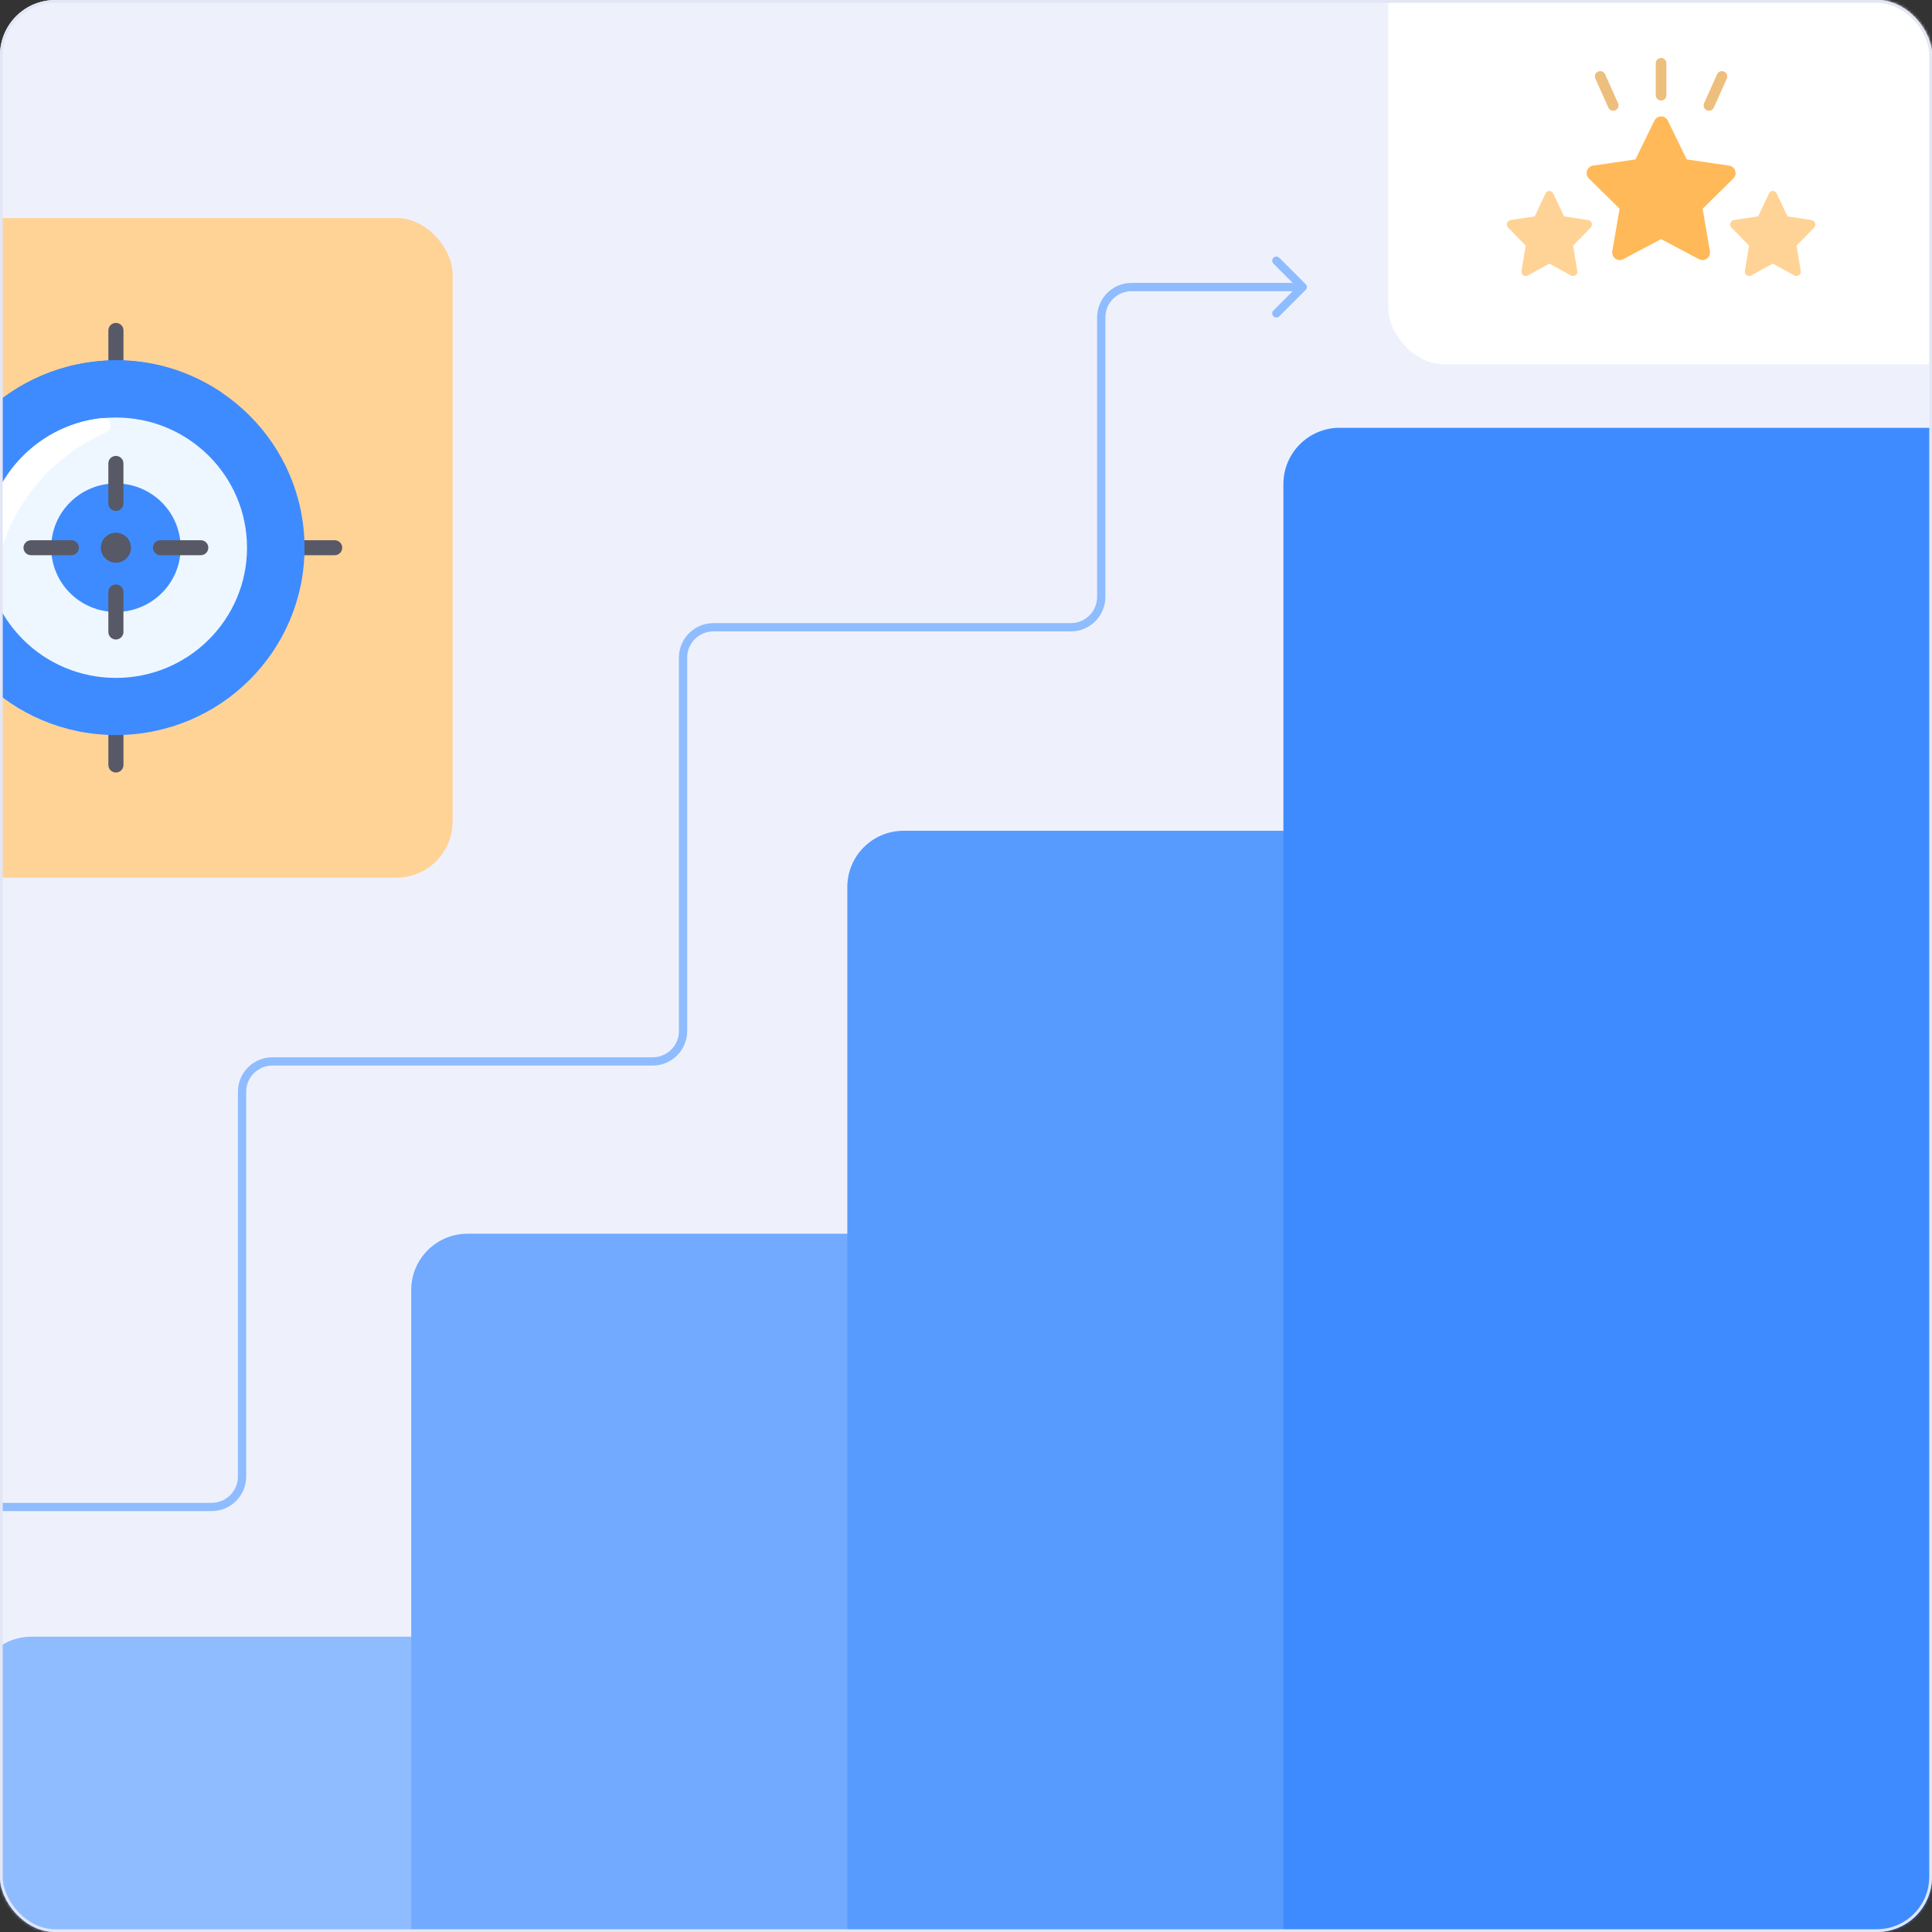
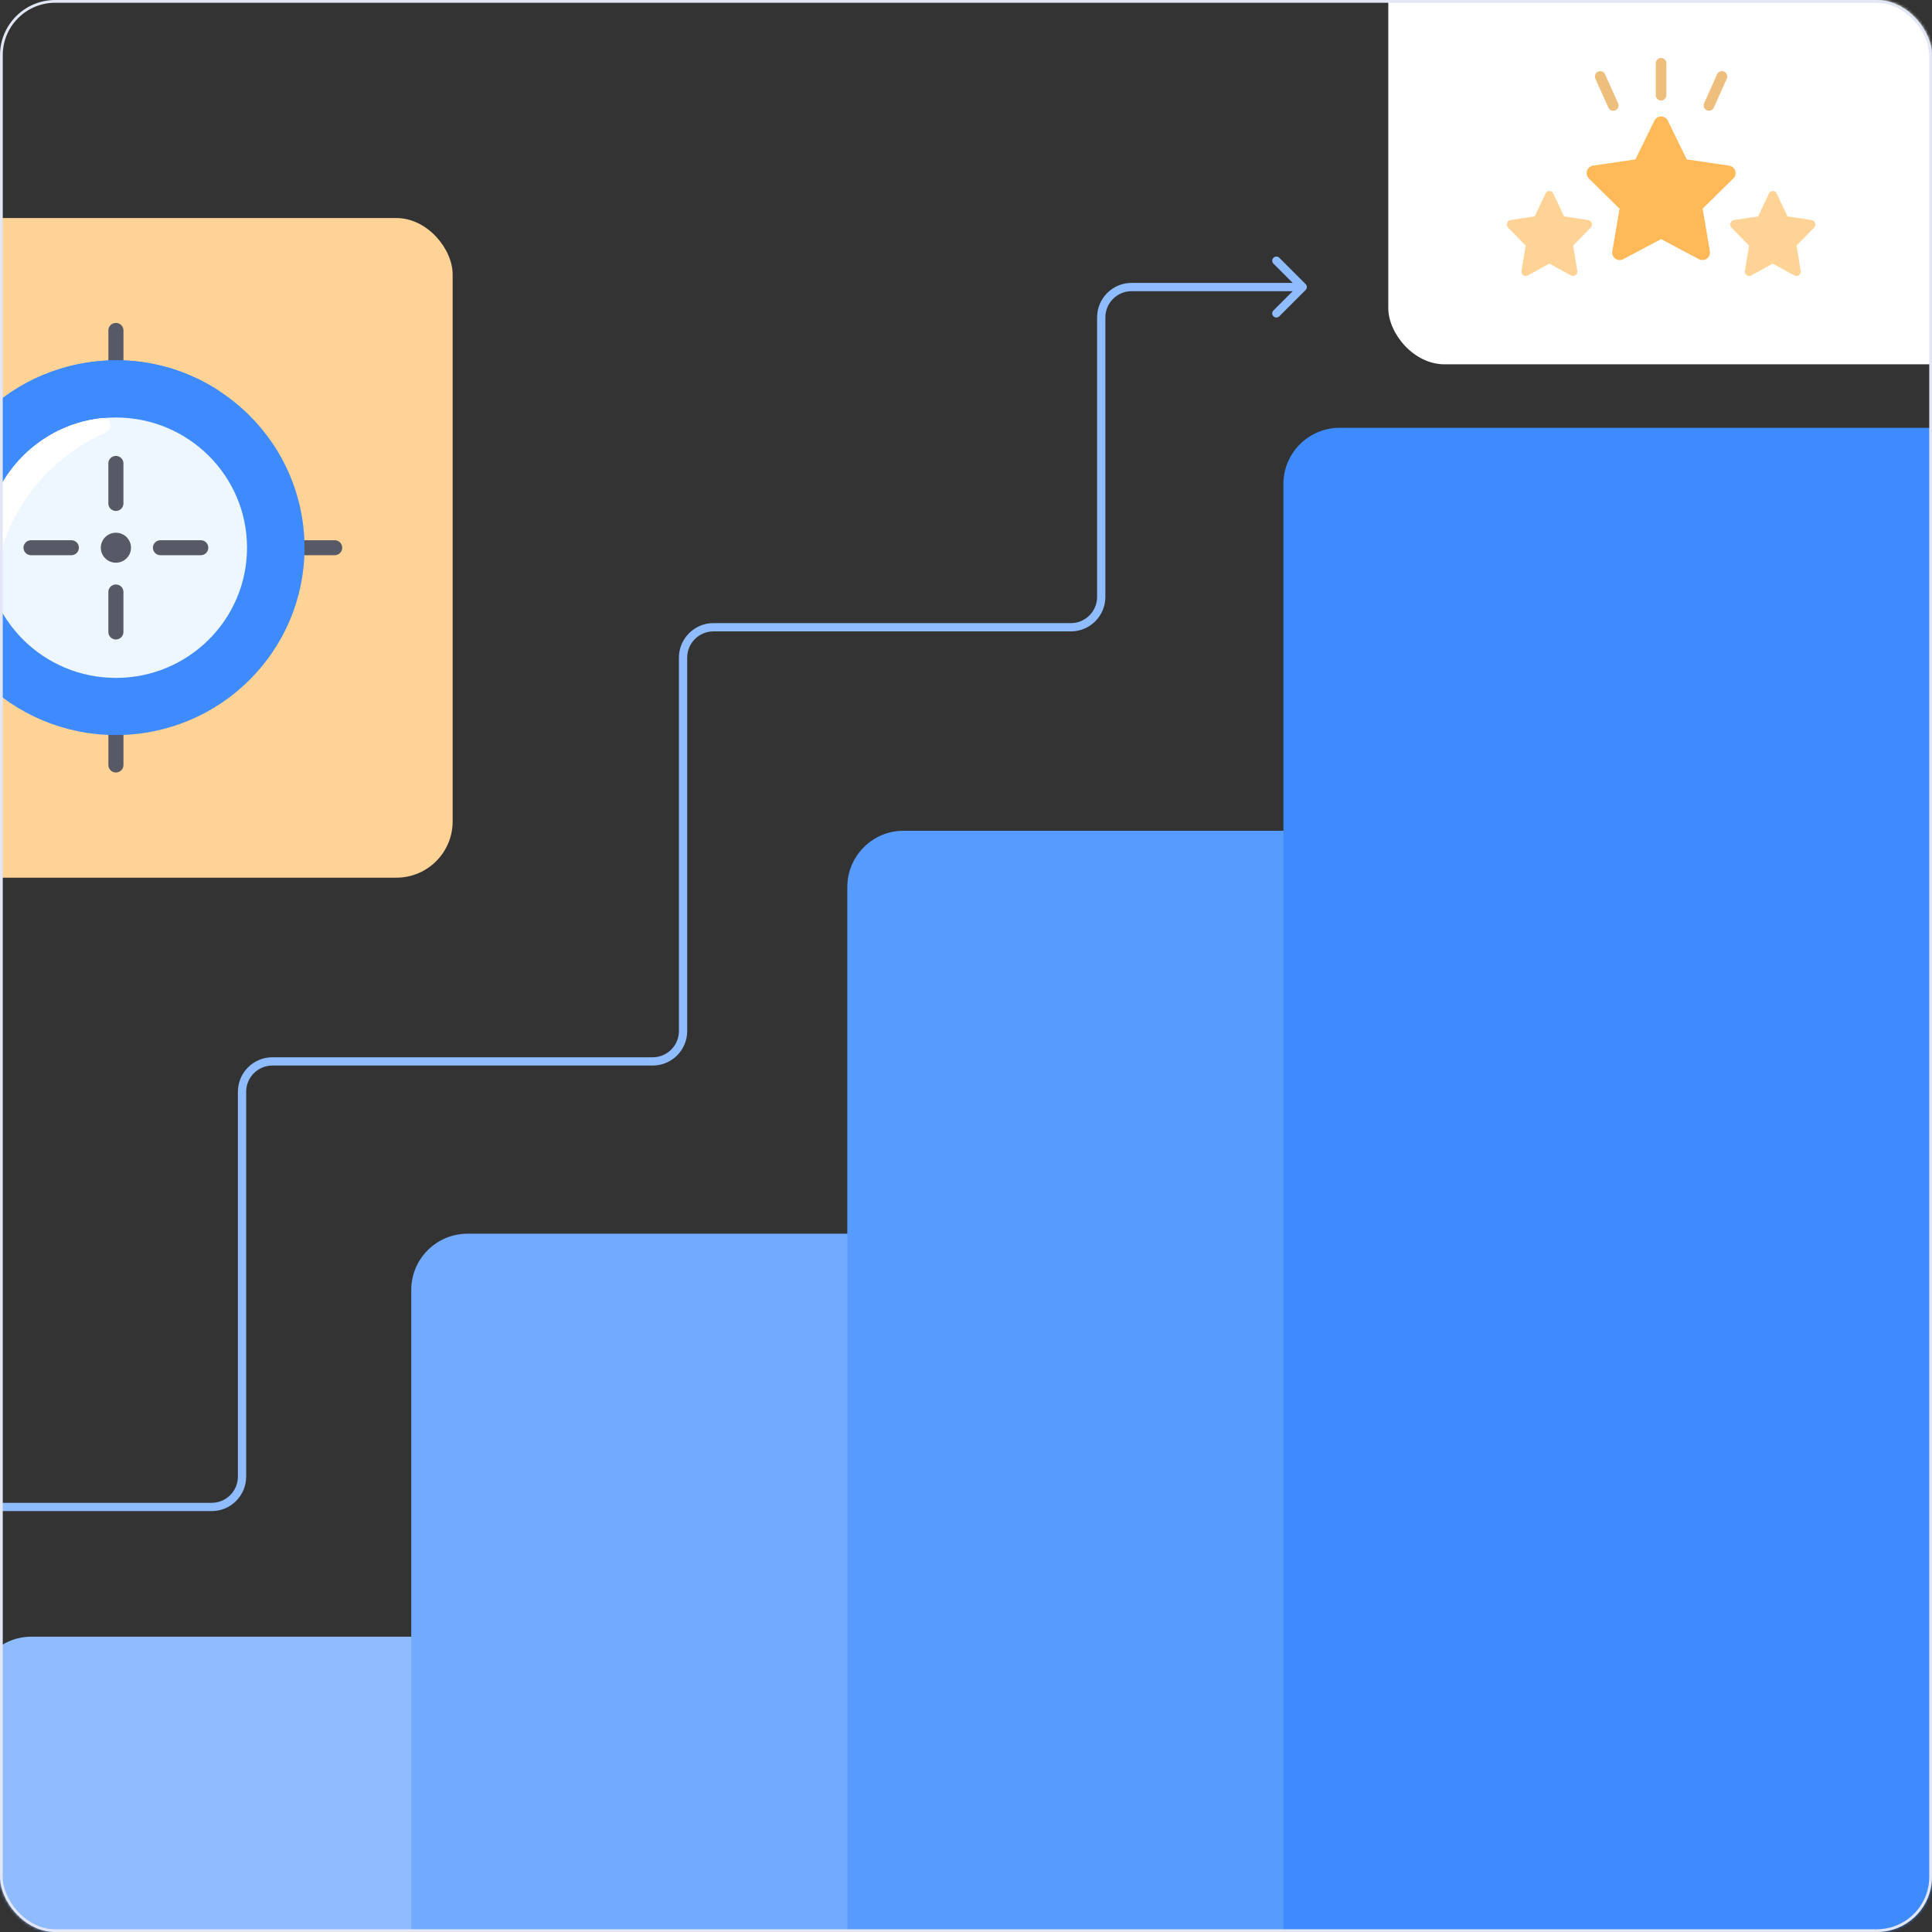
<svg xmlns="http://www.w3.org/2000/svg" width="700" height="700" viewBox="0 0 700 700" fill="none">
  <rect x="0" y="0" width="700" height="700" fill="#333333" stroke="none" />
-   <rect width="700" height="700" rx="20" fill="#EEF1FC" />
  <mask id="mask0_1322_1675" style="mask-type:alpha" maskUnits="userSpaceOnUse" x="0" y="0" width="700" height="700">
    <rect width="700" height="700" rx="20" fill="#EEF1FC" />
  </mask>
  <g mask="url(#mask0_1322_1675)">
    <rect x="-199" y="79" width="363" height="239" rx="20.387" fill="#FFD396" />
    <rect x="503" y="-44" width="263" height="176" rx="20.387" fill="white" />
    <rect x="-9" y="593" width="283" height="444" rx="20.387" fill="#8EBCFF" />
    <rect x="149" y="447" width="283" height="444" rx="20.387" fill="#71AAFF" />
    <rect x="307" y="301" width="283" height="444" rx="20.387" fill="#579BFF" />
    <rect x="465" y="155" width="283" height="570" rx="20.387" fill="#3E8BFF" />
    <path d="M473.061 105.061C473.646 104.475 473.646 103.525 473.061 102.939L463.515 93.393C462.929 92.808 461.979 92.808 461.393 93.393C460.808 93.979 460.808 94.929 461.393 95.515L469.879 104L461.393 112.485C460.808 113.071 460.808 114.021 461.393 114.607C461.979 115.192 462.929 115.192 463.515 114.607L473.061 105.061ZM-47 547.5H76.695V544.5H-47V547.5ZM89.195 535V395.569H86.195V535H89.195ZM98.695 386.069H236.485V383.069H98.695V386.069ZM248.985 373.569V238.265H245.985V373.569H248.985ZM258.485 228.765H388V225.765H258.485V228.765ZM400.5 216.265V115H397.5V216.265H400.5ZM410 105.5H472V102.5H410V105.5ZM400.5 115C400.5 109.753 404.753 105.5 410 105.5V102.5C403.096 102.5 397.5 108.096 397.5 115H400.5ZM388 228.765C394.904 228.765 400.5 223.168 400.5 216.265H397.5C397.5 221.512 393.247 225.765 388 225.765V228.765ZM248.985 238.265C248.985 233.018 253.238 228.765 258.485 228.765V225.765C251.581 225.765 245.985 231.361 245.985 238.265H248.985ZM236.485 386.069C243.388 386.069 248.985 380.473 248.985 373.569H245.985C245.985 378.816 241.731 383.069 236.485 383.069V386.069ZM89.195 395.569C89.195 390.323 93.448 386.069 98.695 386.069V383.069C91.791 383.069 86.195 388.666 86.195 395.569H89.195ZM76.695 547.5C83.598 547.5 89.195 541.904 89.195 535H86.195C86.195 540.247 81.942 544.5 76.695 544.5V547.5Z" fill="#8EBCFF" />
    <path d="M121.267 201.161H103.5C102.775 201.161 102.08 200.875 101.567 200.366C101.055 199.857 100.767 199.166 100.767 198.446C100.767 197.726 101.055 197.035 101.567 196.526C102.08 196.017 102.775 195.731 103.5 195.731H121.267C121.992 195.731 122.687 196.017 123.199 196.526C123.712 197.035 124 197.726 124 198.446C124 199.166 123.712 199.857 123.199 200.366C122.687 200.875 121.992 201.161 121.267 201.161ZM-19.5 201.161H-37.267C-37.992 201.161 -38.687 200.875 -39.199 200.366C-39.712 199.857 -40 199.166 -40 198.446C-40 197.726 -39.712 197.035 -39.199 196.526C-38.687 196.017 -37.992 195.731 -37.267 195.731H-19.5C-18.775 195.731 -18.08 196.017 -17.567 196.526C-17.055 197.035 -16.767 197.726 -16.767 198.446C-16.767 199.166 -17.055 199.857 -17.567 200.366C-18.08 200.875 -18.775 201.161 -19.5 201.161ZM42 140.076C41.275 140.076 40.58 139.79 40.067 139.281C39.555 138.772 39.267 138.082 39.267 137.361V119.715C39.267 118.995 39.555 118.304 40.067 117.795C40.58 117.286 41.275 117 42 117C42.725 117 43.42 117.286 43.933 117.795C44.445 118.304 44.733 118.995 44.733 119.715V137.361C44.733 138.082 44.445 138.772 43.933 139.281C43.42 139.79 42.725 140.076 42 140.076ZM42 279.892C41.275 279.892 40.58 279.606 40.067 279.097C39.555 278.588 39.267 277.897 39.267 277.177V259.53C39.267 258.81 39.555 258.12 40.067 257.611C40.58 257.102 41.275 256.816 42 256.816C42.725 256.816 43.42 257.102 43.933 257.611C44.445 258.12 44.733 258.81 44.733 259.53V277.177C44.733 277.897 44.445 278.588 43.933 279.097C43.42 279.606 42.725 279.892 42 279.892Z" fill="#585966" />
    <path d="M41.997 266.318C79.737 266.318 110.331 235.93 110.331 198.446C110.331 160.962 79.737 130.574 41.997 130.574C4.258 130.574 -26.336 160.962 -26.336 198.446C-26.336 235.93 4.258 266.318 41.997 266.318Z" fill="#3E8BFF" />
-     <path d="M79.352 141.602C84.266 144.794 81.42 152.371 75.609 151.538C27.399 144.624 -14.447 190.054 0.569 238.723C2.272 244.241 -4.786 248.251 -8.686 243.971C-19.984 231.57 -26.732 215.003 -26.318 196.869C-25.11 143.964 34.628 112.549 79.352 141.602Z" fill="#3E8BFF" />
+     <path d="M79.352 141.602C27.399 144.624 -14.447 190.054 0.569 238.723C2.272 244.241 -4.786 248.251 -8.686 243.971C-19.984 231.57 -26.732 215.003 -26.318 196.869C-25.11 143.964 34.628 112.549 79.352 141.602Z" fill="#3E8BFF" />
    <path d="M42.007 245.617C68.236 245.617 89.499 224.498 89.499 198.446C89.499 172.394 68.236 151.275 42.007 151.275C15.778 151.275 -5.484 172.394 -5.484 198.446C-5.484 224.498 15.778 245.617 42.007 245.617Z" fill="#EEF7FF" />
-     <path d="M42 221.733C54.948 221.733 65.445 211.307 65.445 198.446C65.445 185.585 54.948 175.159 42 175.159C29.051 175.159 18.555 185.585 18.555 198.446C18.555 211.307 29.051 221.733 42 221.733Z" fill="#3E8BFF" />
    <path d="M41.994 203.876C45.013 203.876 47.461 201.445 47.461 198.446C47.461 195.447 45.013 193.016 41.994 193.016C38.975 193.016 36.527 195.447 36.527 198.446C36.527 201.445 38.975 203.876 41.994 203.876Z" fill="#585966" />
    <path d="M41.991 231.703C41.266 231.703 40.571 231.417 40.058 230.908C39.546 230.399 39.258 229.708 39.258 228.988V214.481C39.258 213.761 39.546 213.07 40.058 212.561C40.571 212.052 41.266 211.766 41.991 211.766C42.716 211.766 43.411 212.052 43.924 212.561C44.437 213.07 44.724 213.761 44.724 214.481V228.988C44.724 229.708 44.437 230.399 43.924 230.908C43.411 231.417 42.716 231.703 41.991 231.703ZM41.991 185.126C41.266 185.126 40.571 184.84 40.058 184.331C39.546 183.822 39.258 183.131 39.258 182.411V167.904C39.258 167.184 39.546 166.493 40.058 165.984C40.571 165.475 41.266 165.189 41.991 165.189C42.716 165.189 43.411 165.475 43.924 165.984C44.437 166.493 44.724 167.184 44.724 167.904V182.411C44.724 183.131 44.437 183.822 43.924 184.331C43.411 184.84 42.716 185.126 41.991 185.126ZM25.847 201.161H11.241C10.516 201.161 9.821 200.875 9.308 200.366C8.796 199.856 8.508 199.166 8.508 198.446C8.508 197.726 8.796 197.035 9.308 196.526C9.821 196.017 10.516 195.731 11.241 195.731H25.847C26.572 195.731 27.268 196.017 27.78 196.526C28.293 197.035 28.581 197.726 28.581 198.446C28.581 199.166 28.293 199.856 27.78 200.366C27.268 200.875 26.572 201.161 25.847 201.161ZM72.741 201.161H58.135C57.41 201.161 56.715 200.875 56.202 200.366C55.69 199.856 55.402 199.166 55.402 198.446C55.402 197.726 55.69 197.035 56.202 196.526C56.715 196.017 57.41 195.731 58.135 195.731H72.741C73.466 195.731 74.161 196.017 74.674 196.526C75.186 197.035 75.475 197.726 75.475 198.446C75.475 199.166 75.186 199.856 74.674 200.366C74.161 200.875 73.466 201.161 72.741 201.161Z" fill="#585966" />
    <path d="M38.411 156.66C19.593 164.888 5.222 181.301 -0.134 201.36C-0.931 204.343 -5.34 203.868 -5.503 200.786C-6.808 176.078 12.142 154.004 37.021 151.477C40.12 151.162 41.262 155.413 38.411 156.66Z" fill="white" />
    <path d="M604.284 43.726L611.149 57.758L626.501 60.009C627.005 60.086 627.477 60.302 627.864 60.633C628.252 60.963 628.54 61.395 628.696 61.88C628.853 62.365 628.871 62.884 628.749 63.378C628.627 63.873 628.37 64.324 628.006 64.681L616.898 75.604L619.519 91.022C619.608 91.523 619.556 92.039 619.367 92.511C619.178 92.984 618.86 93.394 618.45 93.695C618.04 93.996 617.553 94.176 617.046 94.215C616.538 94.253 616.03 94.148 615.579 93.913L601.848 86.632L588.116 93.915C587.665 94.15 587.157 94.255 586.65 94.216C586.143 94.178 585.656 93.998 585.246 93.697C584.836 93.396 584.518 92.986 584.329 92.513C584.14 92.041 584.088 91.525 584.177 91.024L586.798 75.606L575.69 64.683C575.326 64.326 575.069 63.875 574.947 63.38C574.825 62.886 574.843 62.367 574.999 61.882C575.156 61.397 575.444 60.965 575.831 60.635C576.219 60.304 576.691 60.088 577.195 60.011L592.547 57.76L599.412 43.728C599.631 43.267 599.976 42.878 600.407 42.606C600.838 42.334 601.337 42.189 601.847 42.189C602.357 42.188 602.857 42.333 603.288 42.605C603.719 42.877 604.065 43.266 604.284 43.726Z" fill="#FFB958" />
    <path d="M562.766 70.085L566.69 78.401L575.463 79.734C575.755 79.79 576.027 79.925 576.249 80.123C576.471 80.322 576.634 80.577 576.723 80.861C576.811 81.146 576.82 81.449 576.75 81.738C576.679 82.027 576.532 82.292 576.322 82.504L569.974 88.975L571.474 98.116C571.533 98.406 571.51 98.707 571.406 98.984C571.302 99.261 571.122 99.502 570.886 99.681C570.651 99.86 570.369 99.969 570.074 99.994C569.779 100.02 569.484 99.961 569.221 99.826L561.375 95.51L553.529 99.824C553.266 99.959 552.97 100.018 552.675 99.992C552.381 99.967 552.099 99.858 551.864 99.68C551.628 99.501 551.448 99.259 551.344 98.982C551.24 98.705 551.216 98.404 551.276 98.114L552.776 88.973L546.427 82.504C546.218 82.292 546.07 82.027 546 81.738C545.929 81.449 545.939 81.146 546.027 80.861C546.115 80.577 546.279 80.322 546.501 80.123C546.723 79.925 546.994 79.79 547.287 79.734L556.06 78.401L559.983 70.085C560.103 69.815 560.298 69.587 560.545 69.426C560.792 69.266 561.08 69.18 561.375 69.18C561.669 69.18 561.958 69.266 562.205 69.426C562.452 69.587 562.647 69.815 562.766 70.085ZM643.71 70.085L647.634 78.401L656.406 79.734C656.699 79.79 656.97 79.925 657.192 80.123C657.414 80.322 657.578 80.577 657.666 80.861C657.755 81.146 657.764 81.449 657.693 81.738C657.623 82.027 657.475 82.292 657.266 82.504L650.918 88.975L652.417 98.116C652.477 98.406 652.454 98.707 652.35 98.984C652.246 99.261 652.065 99.502 651.83 99.681C651.594 99.86 651.313 99.969 651.018 99.994C650.723 100.02 650.427 99.961 650.164 99.826L642.318 95.51L634.473 99.824C634.21 99.959 633.914 100.018 633.619 99.992C633.324 99.967 633.043 99.858 632.807 99.68C632.571 99.501 632.391 99.259 632.287 98.982C632.183 98.705 632.16 98.404 632.22 98.114L633.719 88.973L627.371 82.502C627.162 82.29 627.014 82.025 626.943 81.736C626.873 81.447 626.882 81.144 626.971 80.859C627.059 80.575 627.223 80.32 627.445 80.121C627.666 79.923 627.938 79.788 628.23 79.732L637.003 78.399L640.927 70.083C641.047 69.814 641.242 69.585 641.489 69.424C641.736 69.264 642.024 69.179 642.319 69.179C642.614 69.179 642.902 69.265 643.149 69.426C643.396 69.586 643.59 69.815 643.71 70.085Z" fill="#FFD396" />
    <path d="M601.842 36.418C601.331 36.418 600.841 36.215 600.48 35.853C600.118 35.492 599.915 35.002 599.915 34.491V22.927C599.915 22.416 600.118 21.926 600.48 21.564C600.841 21.203 601.331 21 601.842 21C602.353 21 602.844 21.203 603.205 21.564C603.566 21.926 603.77 22.416 603.77 22.927V34.491C603.77 35.002 603.566 35.492 603.205 35.853C602.844 36.215 602.353 36.418 601.842 36.418ZM584.497 40.128C584.125 40.128 583.761 40.02 583.449 39.818C583.137 39.616 582.89 39.328 582.738 38.989L578.008 28.437C577.818 27.974 577.815 27.455 578 26.99C578.186 26.525 578.545 26.15 579.002 25.945C579.459 25.741 579.977 25.721 580.448 25.892C580.919 26.063 581.304 26.41 581.524 26.861L586.253 37.412C586.384 37.706 586.44 38.027 586.416 38.347C586.391 38.668 586.287 38.977 586.113 39.247C585.938 39.517 585.699 39.739 585.417 39.893C585.135 40.046 584.819 40.127 584.497 40.128ZM619.187 40.128C618.866 40.127 618.55 40.046 618.268 39.893C617.986 39.739 617.746 39.517 617.572 39.247C617.397 38.977 617.293 38.668 617.269 38.347C617.244 38.027 617.3 37.706 617.432 37.412L622.161 26.861C622.38 26.41 622.766 26.063 623.236 25.892C623.707 25.721 624.226 25.741 624.683 25.945C625.14 26.15 625.499 26.525 625.684 26.99C625.87 27.455 625.867 27.974 625.676 28.437L620.947 38.989C620.795 39.328 620.548 39.616 620.235 39.818C619.923 40.02 619.559 40.128 619.187 40.128Z" fill="#EEBE7C" />
  </g>
  <rect x="0.5" y="0.5" width="699" height="699" rx="19.5" stroke="#E2E6F5" />
</svg>